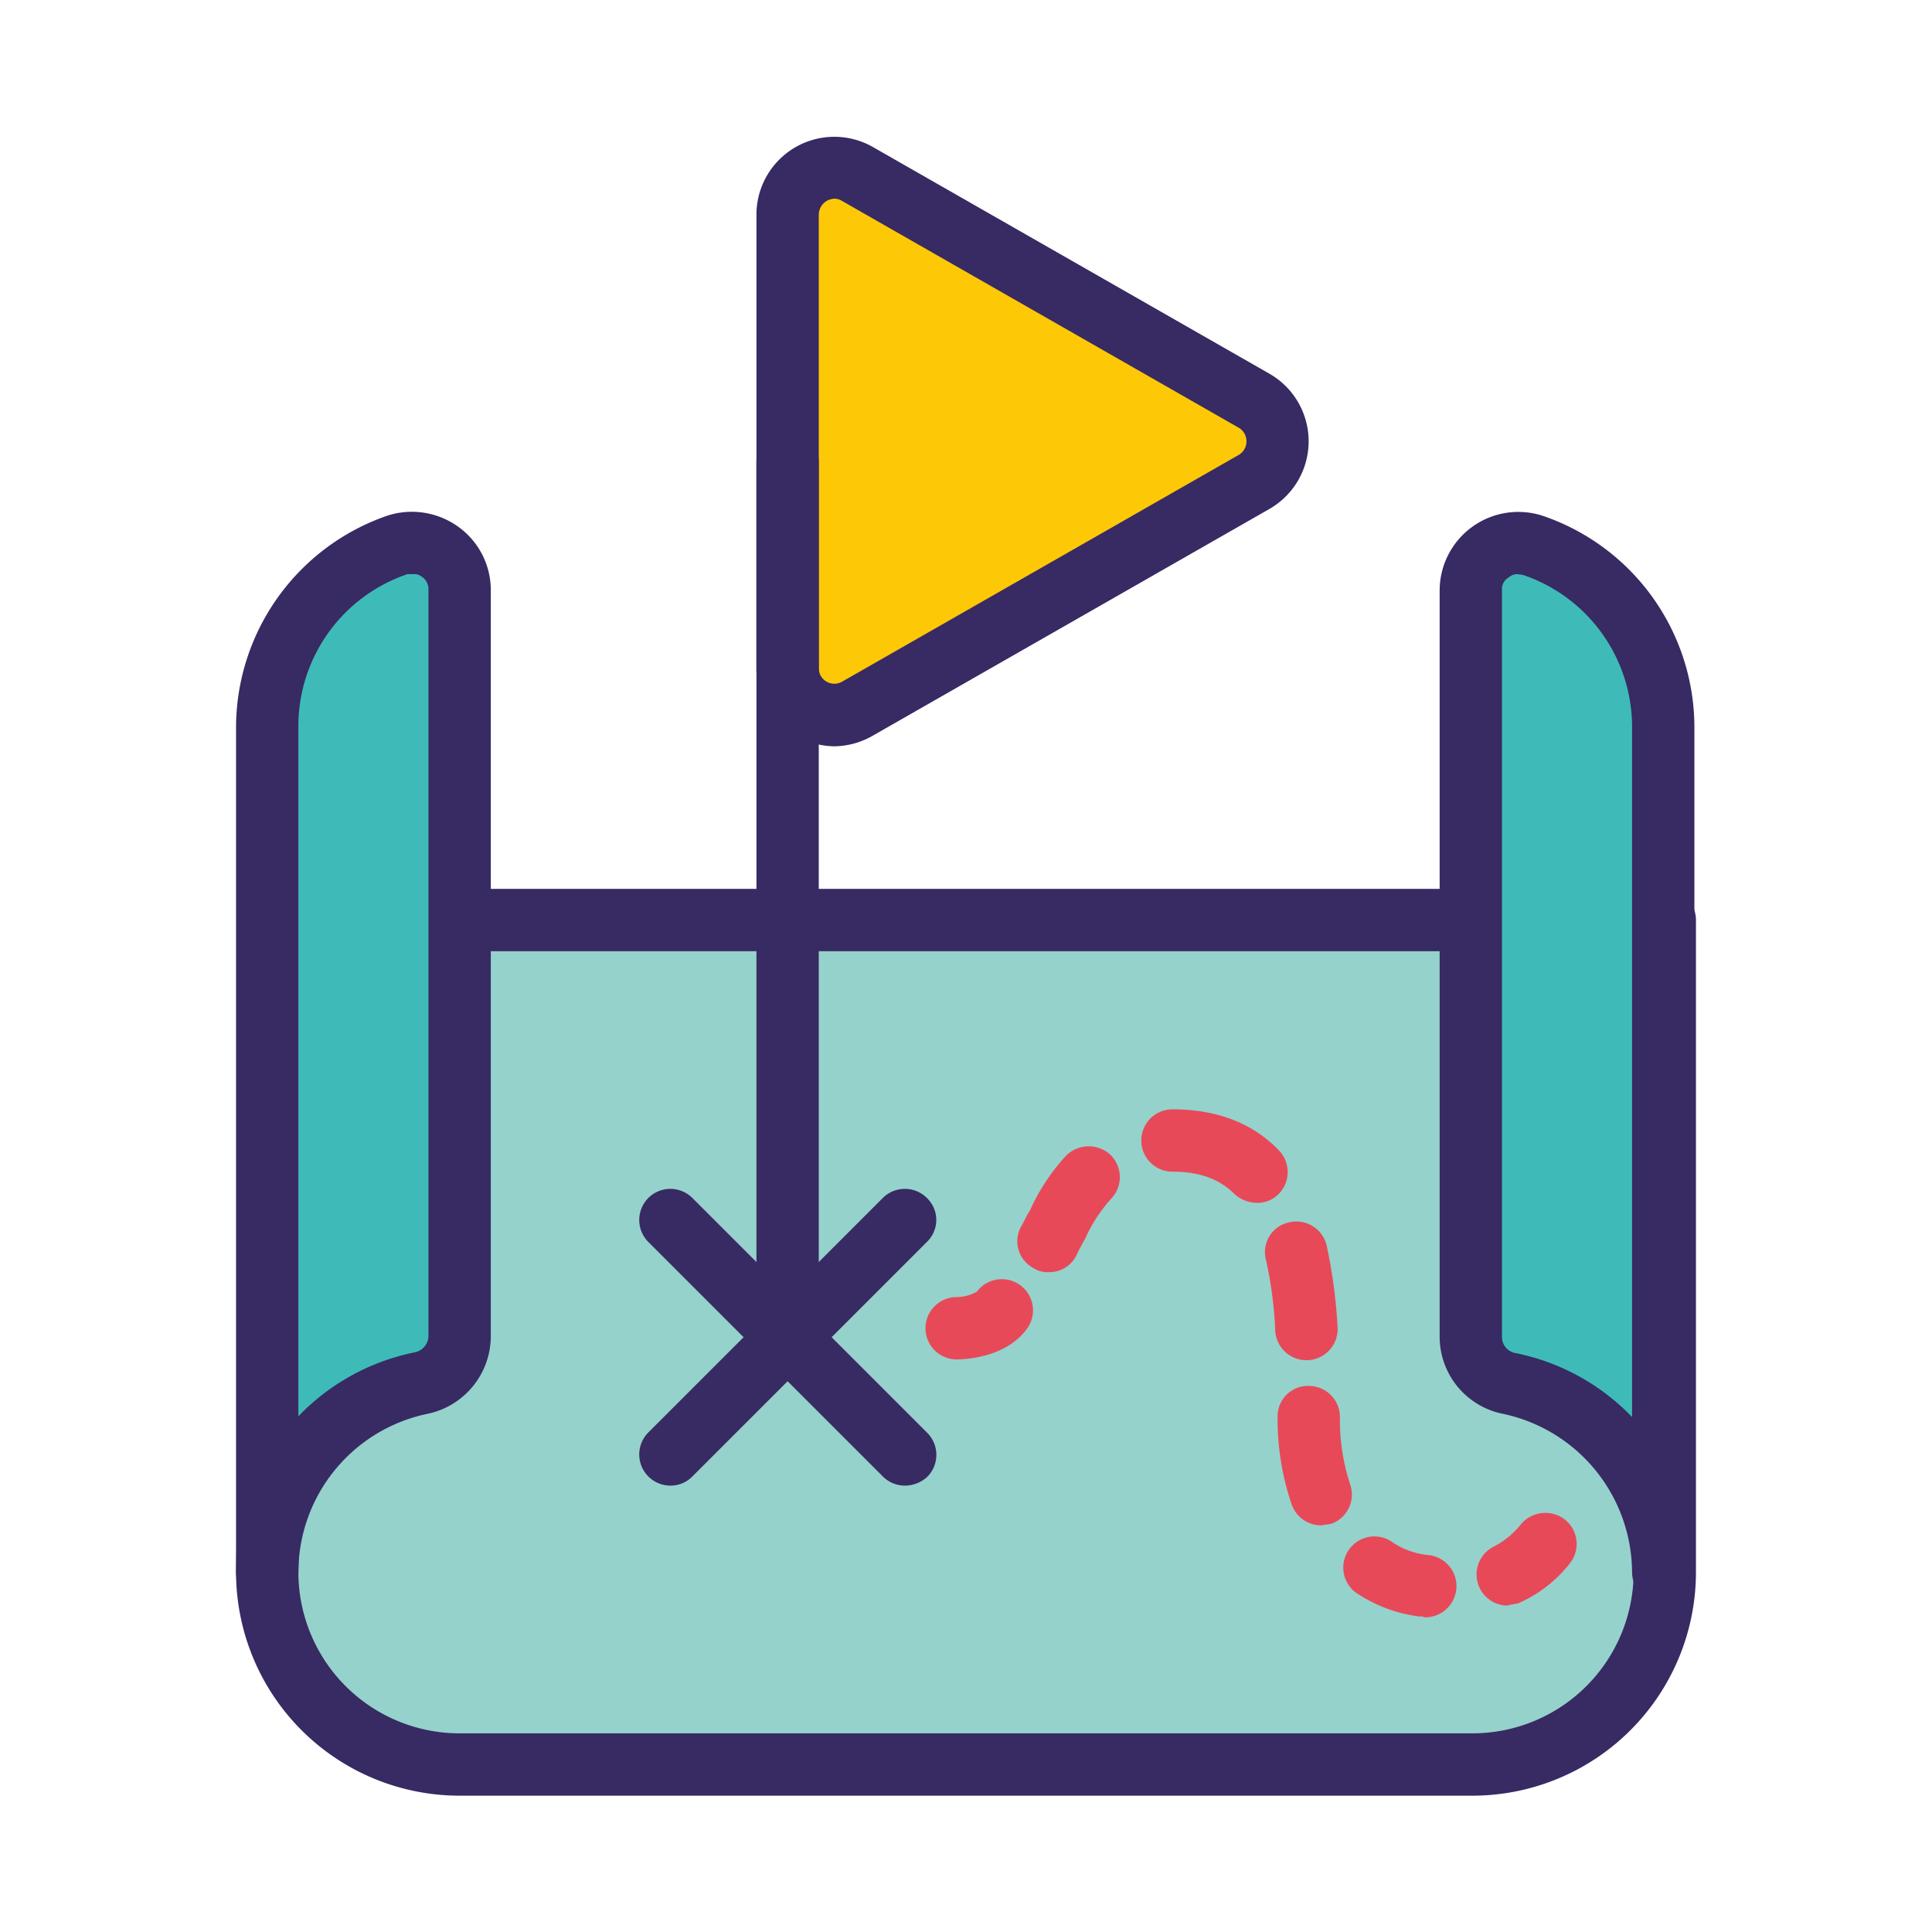
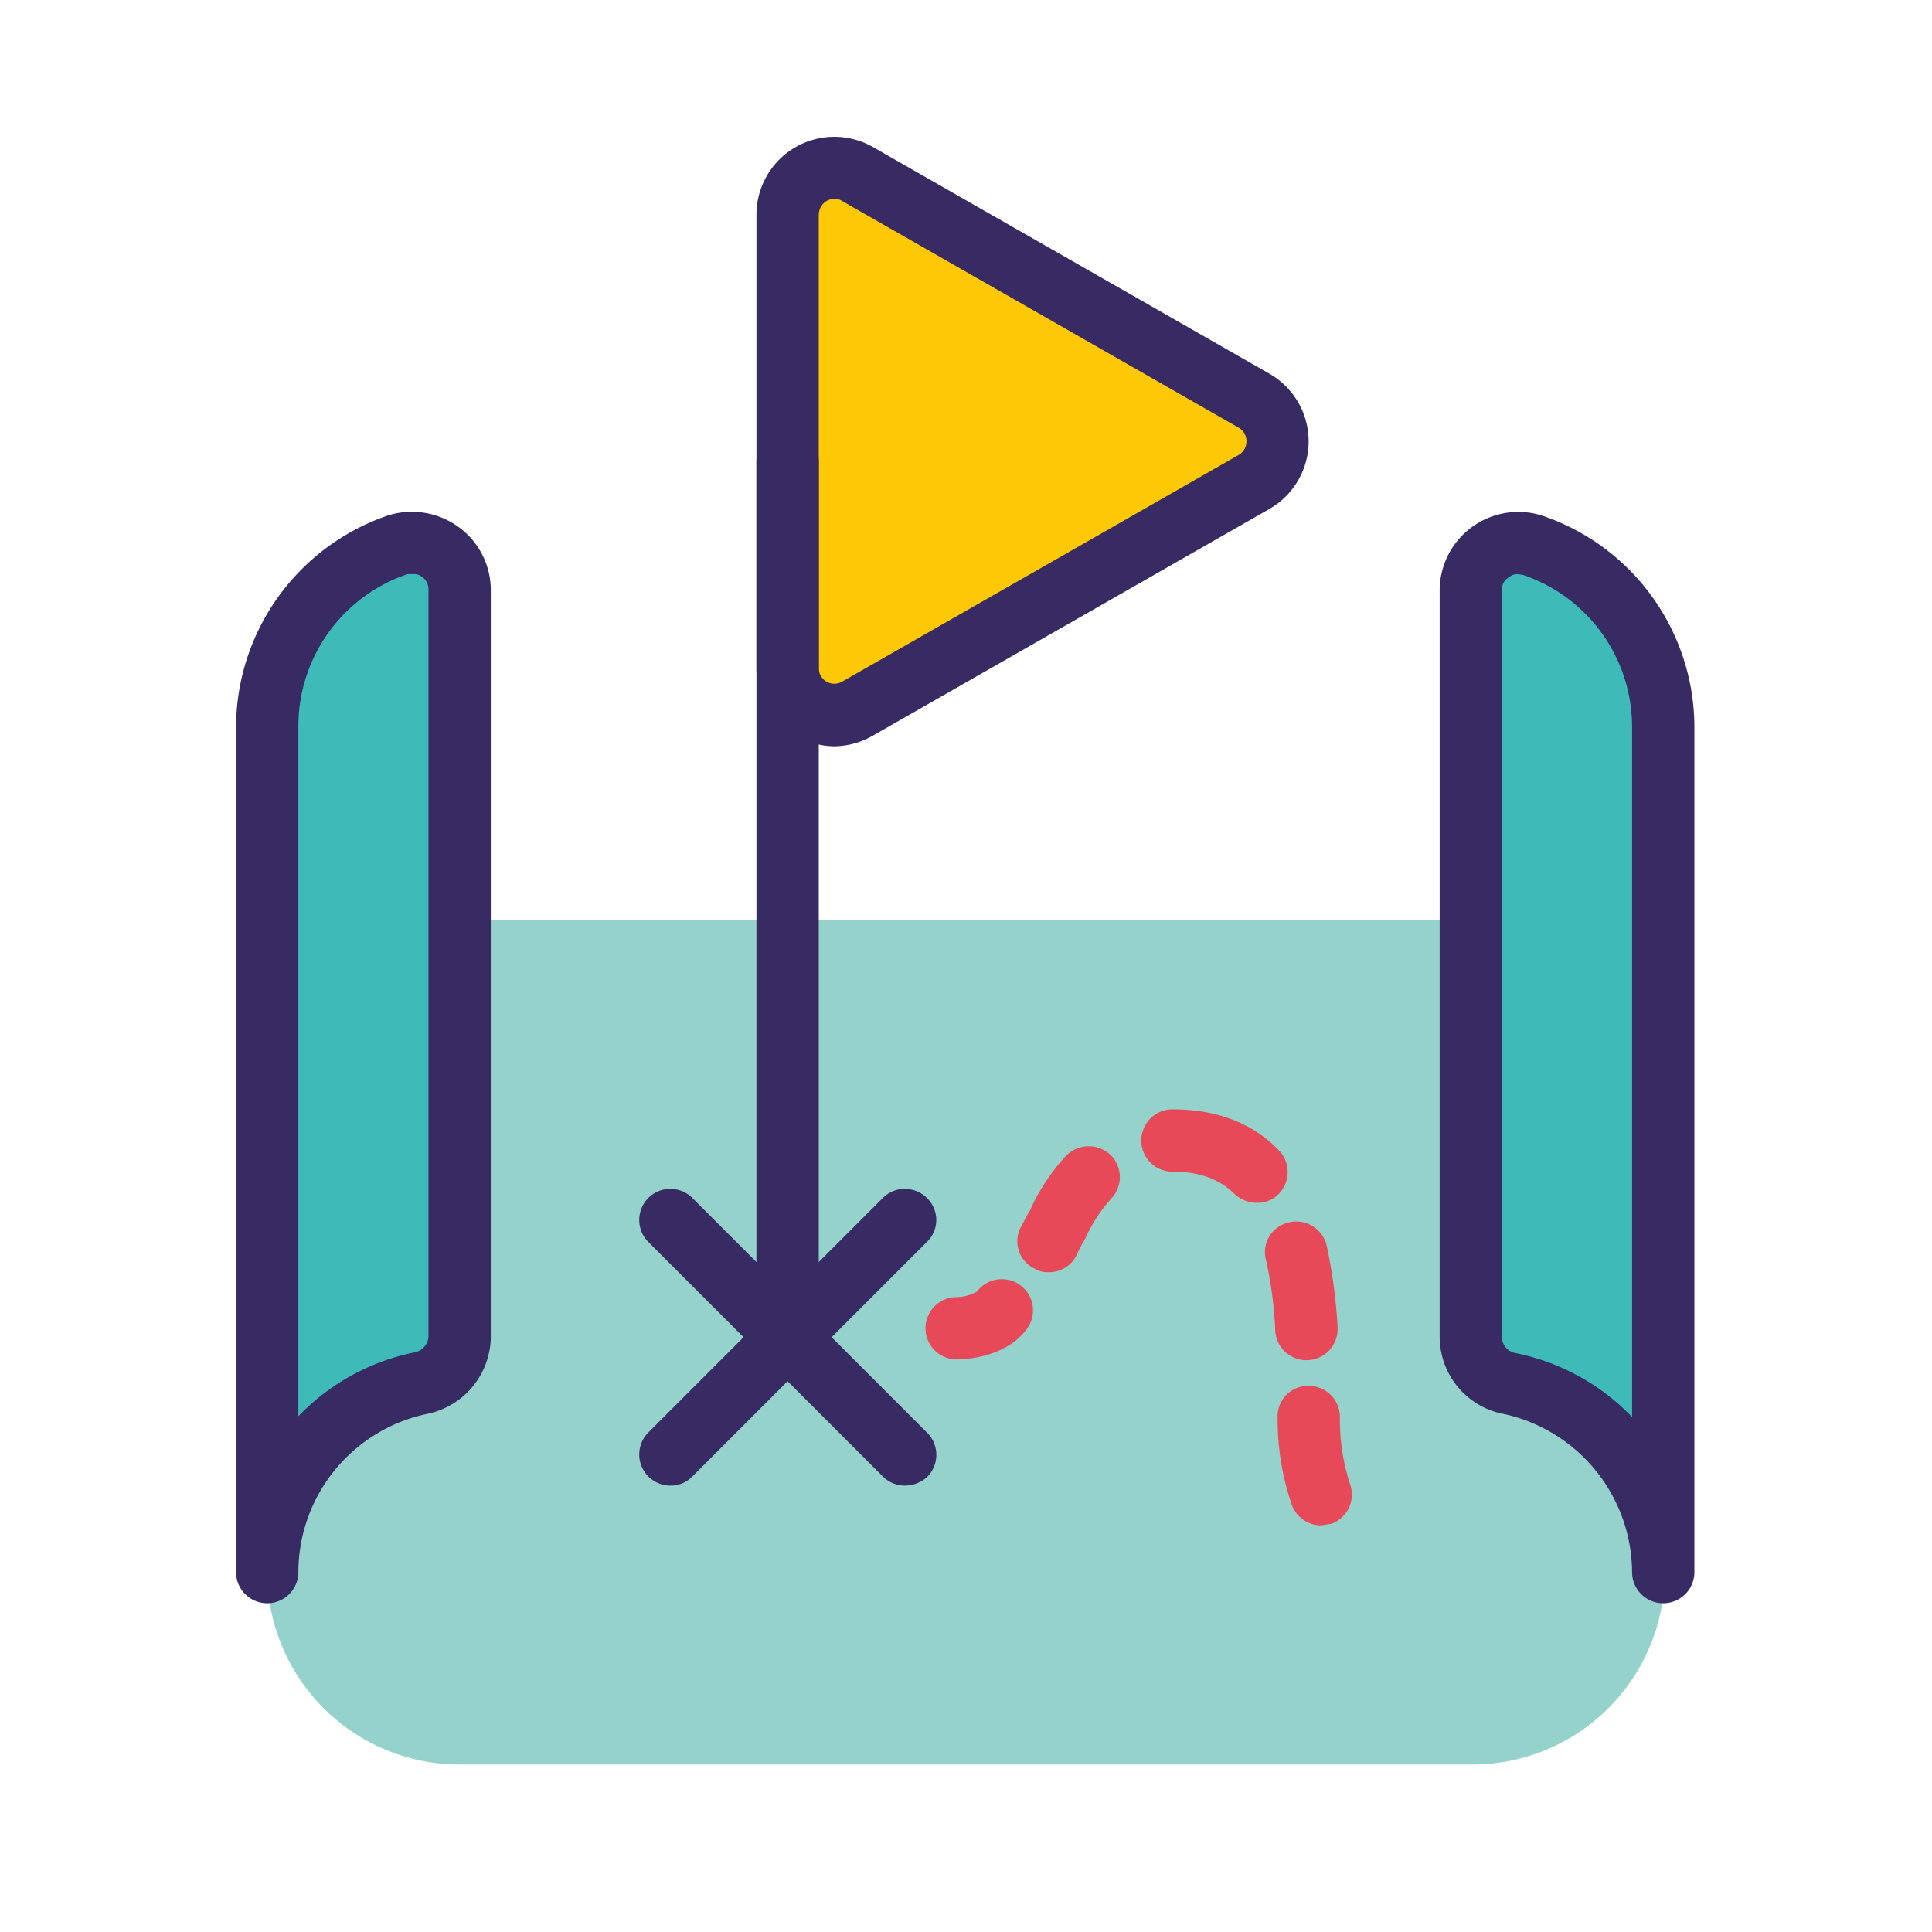
<svg xmlns="http://www.w3.org/2000/svg" id="Layer_1" data-name="Layer 1" viewBox="0 0 248 248">
  <defs>
    <style>.cls-1{fill:#95d2cc;}.cls-2{fill:#382a63;}.cls-3{fill:#3ebbb8;}.cls-4{fill:#fdc907;}.cls-5{fill:#e84959;}</style>
  </defs>
  <path class="cls-1" d="M213.7,201.8A24.7,24.7,0,0,1,189,226.5H59a24.7,24.7,0,0,1-24.7-24.7l1.6-83.7H213.7Z" />
-   <path class="cls-2" d="M189,230.5H59a28.7,28.7,0,0,1-28.7-28.7L31.9,118a3.9,3.9,0,0,1,4-3.9H213.7a4,4,0,0,1,4,4v83.7A28.7,28.7,0,0,1,189,230.5ZM39.8,122.1l-1.5,79.8A20.7,20.7,0,0,0,59,222.5H189a20.7,20.7,0,0,0,20.7-20.7V122.1Z" />
  <path class="cls-3" d="M34.3,201.8A24.7,24.7,0,0,1,54,177.6a6.1,6.1,0,0,0,5-5.9v-96A6.1,6.1,0,0,0,51,70,24.7,24.7,0,0,0,34.3,93.4V201.8" />
  <path class="cls-2" d="M34.3,205.8a4,4,0,0,1-4-4V93.4A28.8,28.8,0,0,1,49.7,66.2a10.2,10.2,0,0,1,9.1,1.4A10,10,0,0,1,63,75.7v96a10.2,10.2,0,0,1-8.2,9.8,20.8,20.8,0,0,0-16.5,20.3A4,4,0,0,1,34.3,205.8ZM53,73.7h-.7a20.6,20.6,0,0,0-14,19.6v88.5a28.5,28.5,0,0,1,14.9-8.2,2.2,2.2,0,0,0,1.8-2v-96a1.9,1.9,0,0,0-.9-1.6A1.6,1.6,0,0,0,53,73.7Z" />
  <path class="cls-3" d="M213.5,201.8V93.4A24.7,24.7,0,0,0,196.8,70a6.1,6.1,0,0,0-8,5.7v96a6.1,6.1,0,0,0,5,5.9,24.7,24.7,0,0,1,19.7,24.2" />
  <path class="cls-2" d="M213.5,205.8a4,4,0,0,1-4-4A20.9,20.9,0,0,0,193,181.5a10.1,10.1,0,0,1-8.2-9.8v-96A10.1,10.1,0,0,1,198,66.2a28.7,28.7,0,0,1,19.5,27.2V201.8A4,4,0,0,1,213.5,205.8ZM194.8,73.7a1.6,1.6,0,0,0-1.1.4,1.7,1.7,0,0,0-.9,1.6v96a2.1,2.1,0,0,0,1.8,2,28.5,28.5,0,0,1,14.9,8.2V93.4a20.6,20.6,0,0,0-14-19.6Z" />
  <path class="cls-4" d="M101.1,27.6V85.8a6,6,0,0,0,9,5.2L161,61.9a6.1,6.1,0,0,0,0-10.5L110.1,22.3A6,6,0,0,0,101.1,27.6Z" />
  <path class="cls-2" d="M107.1,95.8a10.2,10.2,0,0,1-5-1.4,9.9,9.9,0,0,1-5-8.6V27.6a10,10,0,0,1,15-8.7L163,48a10,10,0,0,1,0,17.3L112.1,94.4A10.2,10.2,0,0,1,107.1,95.8Zm0-70.3a2.4,2.4,0,0,0-1,.3,2.1,2.1,0,0,0-1,1.8V85.8a2,2,0,0,0,1,1.7,2,2,0,0,0,2,0L159,58.4a2,2,0,0,0,1-1.7,2,2,0,0,0-1-1.8L108.1,25.8A1.9,1.9,0,0,0,107.1,25.5Z" />
-   <path class="cls-2" d="M101.1,172.4a4,4,0,0,1-4-4V59.3a4,4,0,1,1,8,0V168.4A4,4,0,0,1,101.1,172.4Z" />
+   <path class="cls-2" d="M101.1,172.4a4,4,0,0,1-4-4V59.3a4,4,0,1,1,8,0V168.4A4,4,0,0,1,101.1,172.4" />
  <path class="cls-2" d="M86.1,190.7a4,4,0,0,1-2.9-1.2,4,4,0,0,1,0-5.6l30.1-30.1a4,4,0,0,1,5.7,0,3.9,3.9,0,0,1,0,5.6L88.9,189.5A3.9,3.9,0,0,1,86.1,190.7Z" />
  <path class="cls-2" d="M116.2,190.7a4,4,0,0,1-2.9-1.2L83.2,159.4a4,4,0,0,1,0-5.6,4,4,0,0,1,5.7,0L119,183.9a4,4,0,0,1,0,5.7A4.3,4.3,0,0,1,116.2,190.7Z" />
  <path class="cls-5" d="M122.8,174.5a4,4,0,0,1,0-8,5.4,5.4,0,0,0,2.6-.7,4,4,0,0,1,6.4,4.8C129.1,174.3,123.8,174.5,122.8,174.5Z" />
-   <path class="cls-5" d="M182.7,207.5h-.5a18.7,18.7,0,0,1-8.2-3.1,4,4,0,0,1,4.5-6.6,10,10,0,0,0,4.7,1.8,4,4,0,0,1-.5,8Z" />
  <path class="cls-5" d="M169.6,195.8a4,4,0,0,1-3.8-2.7,33.7,33.7,0,0,1-1.8-11.2,3.9,3.9,0,0,1,4-4,4,4,0,0,1,4,4,26.3,26.3,0,0,0,1.3,8.6,4,4,0,0,1-2.4,5.1Z" />
  <path class="cls-5" d="M167.7,174.6a4,4,0,0,1-4-3.7,51.7,51.7,0,0,0-1.2-9.2,3.9,3.9,0,0,1,3-4.8,4,4,0,0,1,4.8,3,67.1,67.1,0,0,1,1.4,10.5,4,4,0,0,1-3.8,4.2Z" />
  <path class="cls-5" d="M161.3,154.4a4.3,4.3,0,0,1-2.8-1.1c-2-2-4.6-2.9-8-2.9a4,4,0,0,1,0-8c5.6,0,10.2,1.7,13.6,5.2a4,4,0,0,1,0,5.7A3.8,3.8,0,0,1,161.3,154.4Z" />
  <path class="cls-5" d="M134.6,163.3a3.2,3.2,0,0,1-1.9-.5,3.9,3.9,0,0,1-1.6-5.4c.4-.7.7-1.4,1.1-2a26.2,26.2,0,0,1,4.6-7,4.1,4.1,0,0,1,5.7-.2,4,4,0,0,1,.2,5.6,19.4,19.4,0,0,0-3.4,5.2,24.2,24.2,0,0,0-1.2,2.3A3.9,3.9,0,0,1,134.6,163.3Z" />
-   <path class="cls-5" d="M193.4,206.1a4,4,0,0,1-1.6-7.6,10.7,10.7,0,0,0,3.4-2.8,4.1,4.1,0,0,1,5.6-.7,4,4,0,0,1,.7,5.7,17.2,17.2,0,0,1-6.6,5.1Z" />
</svg>